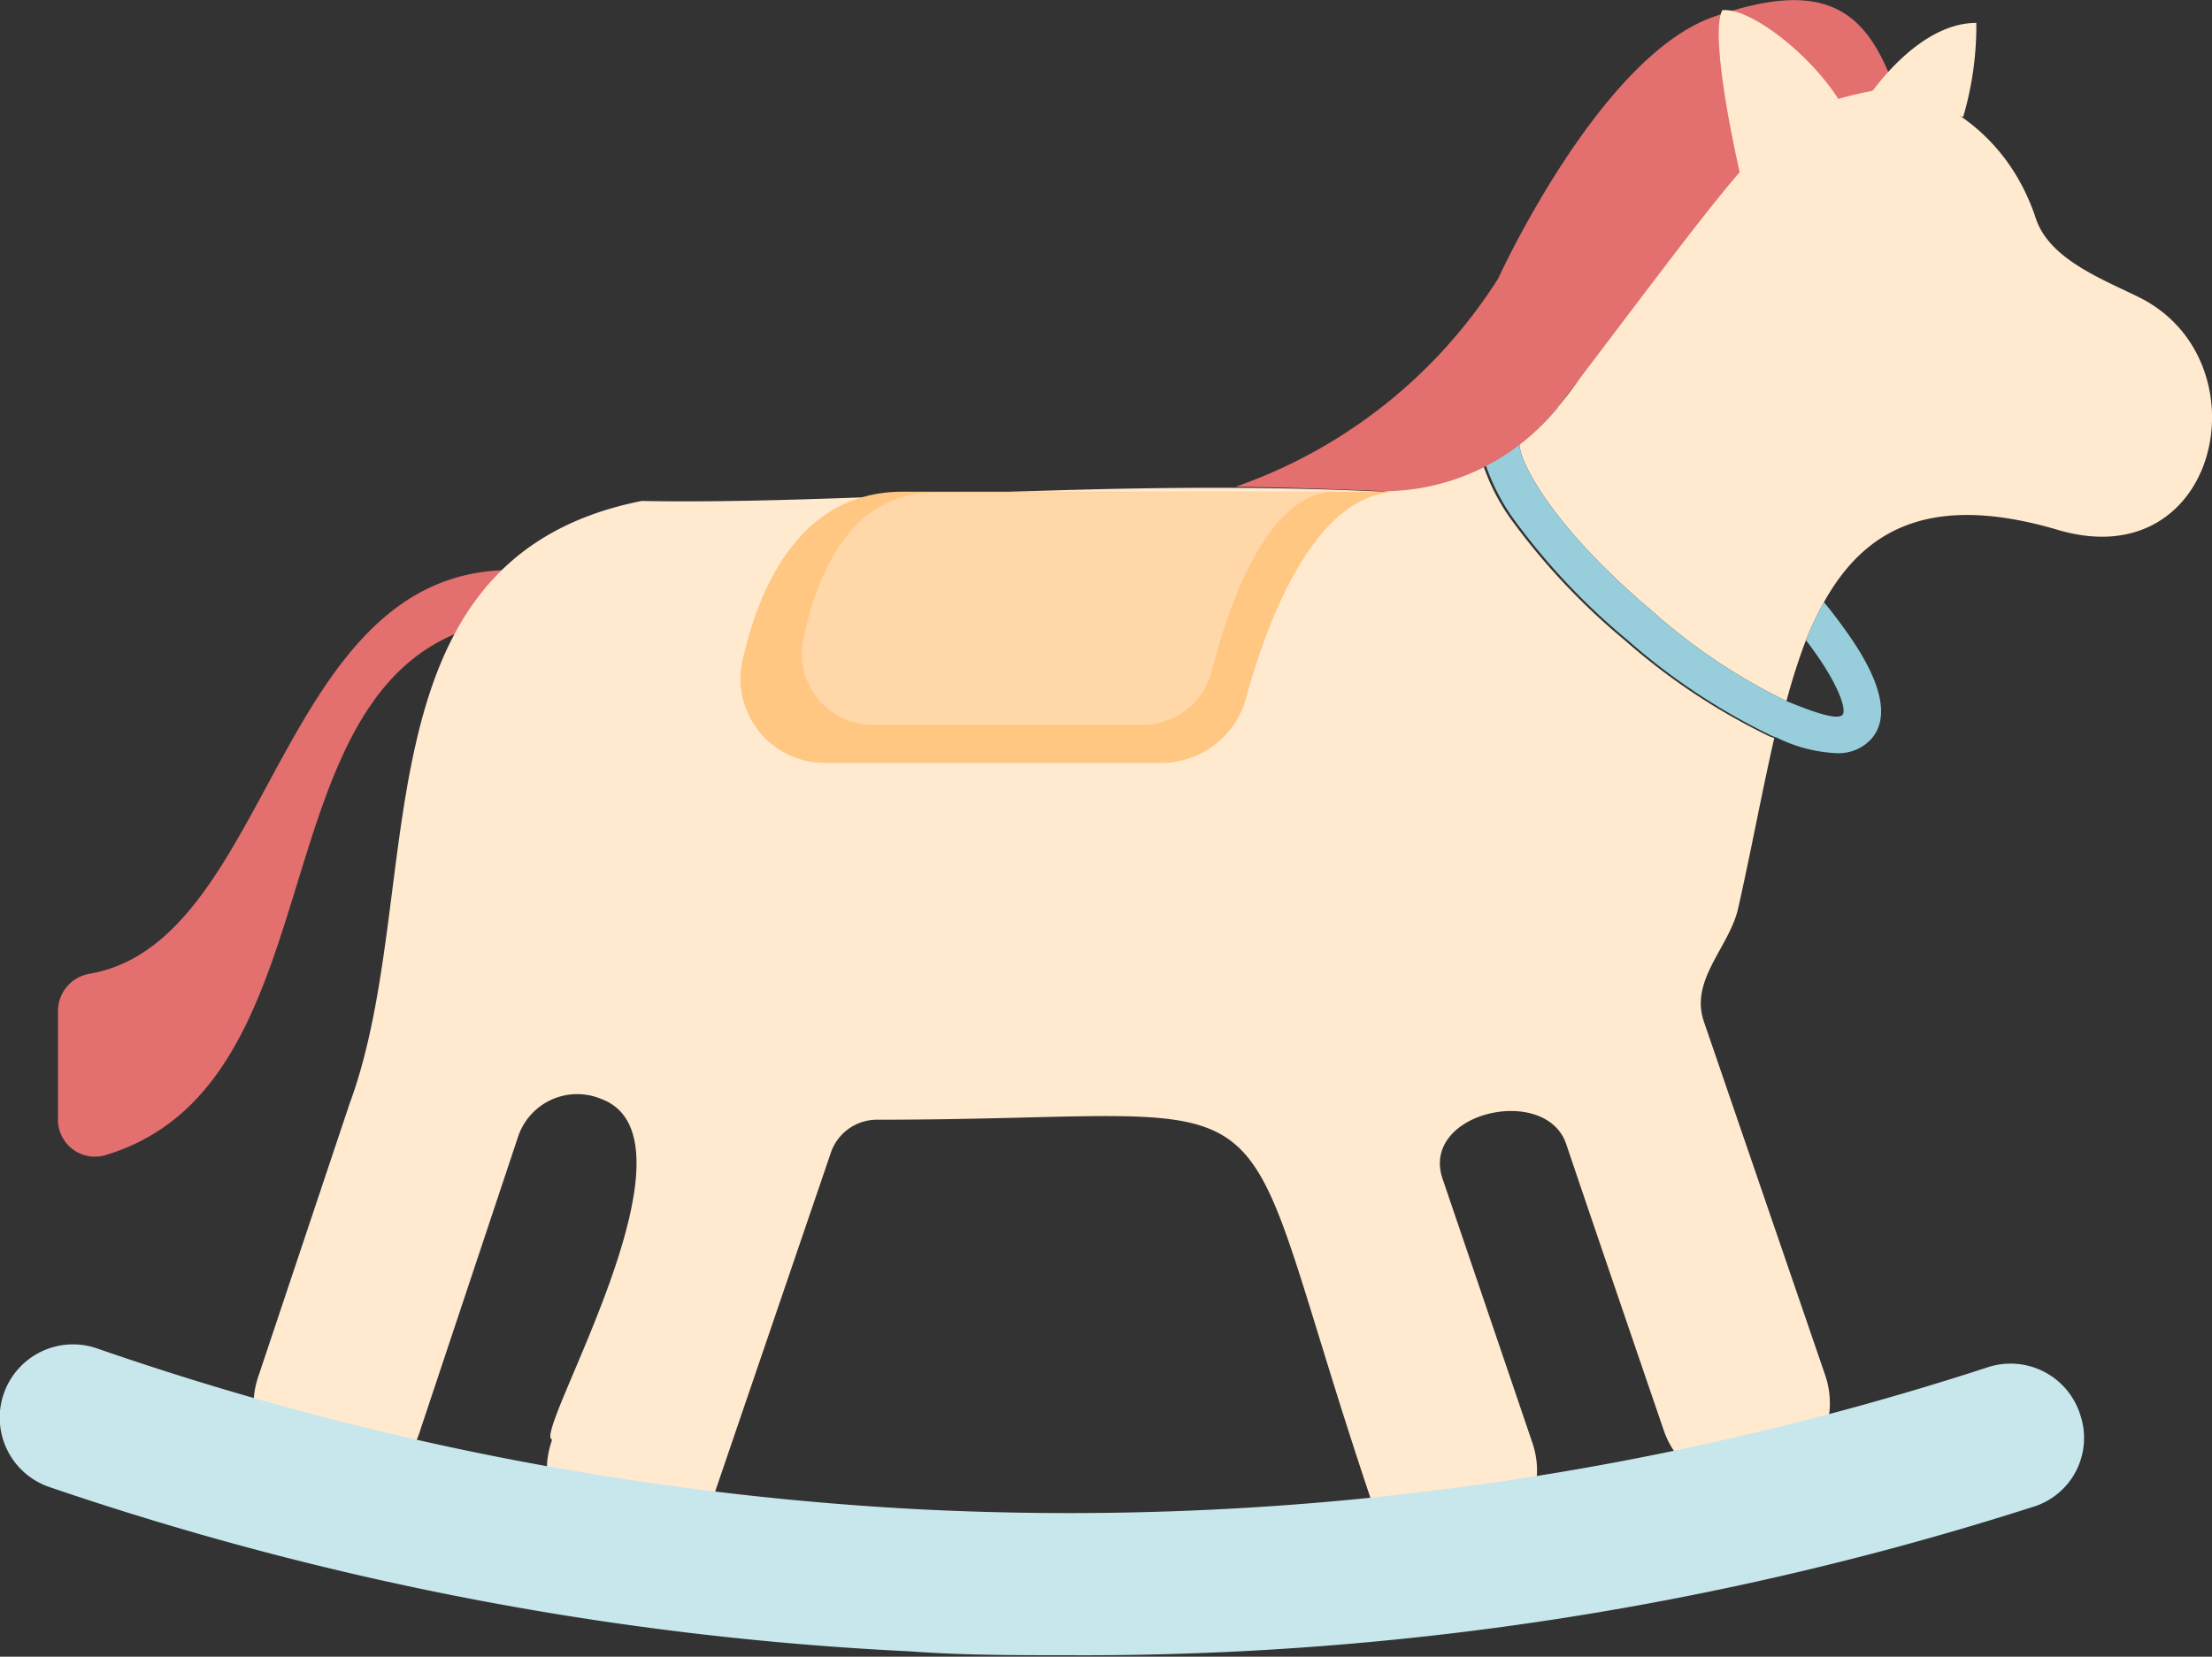
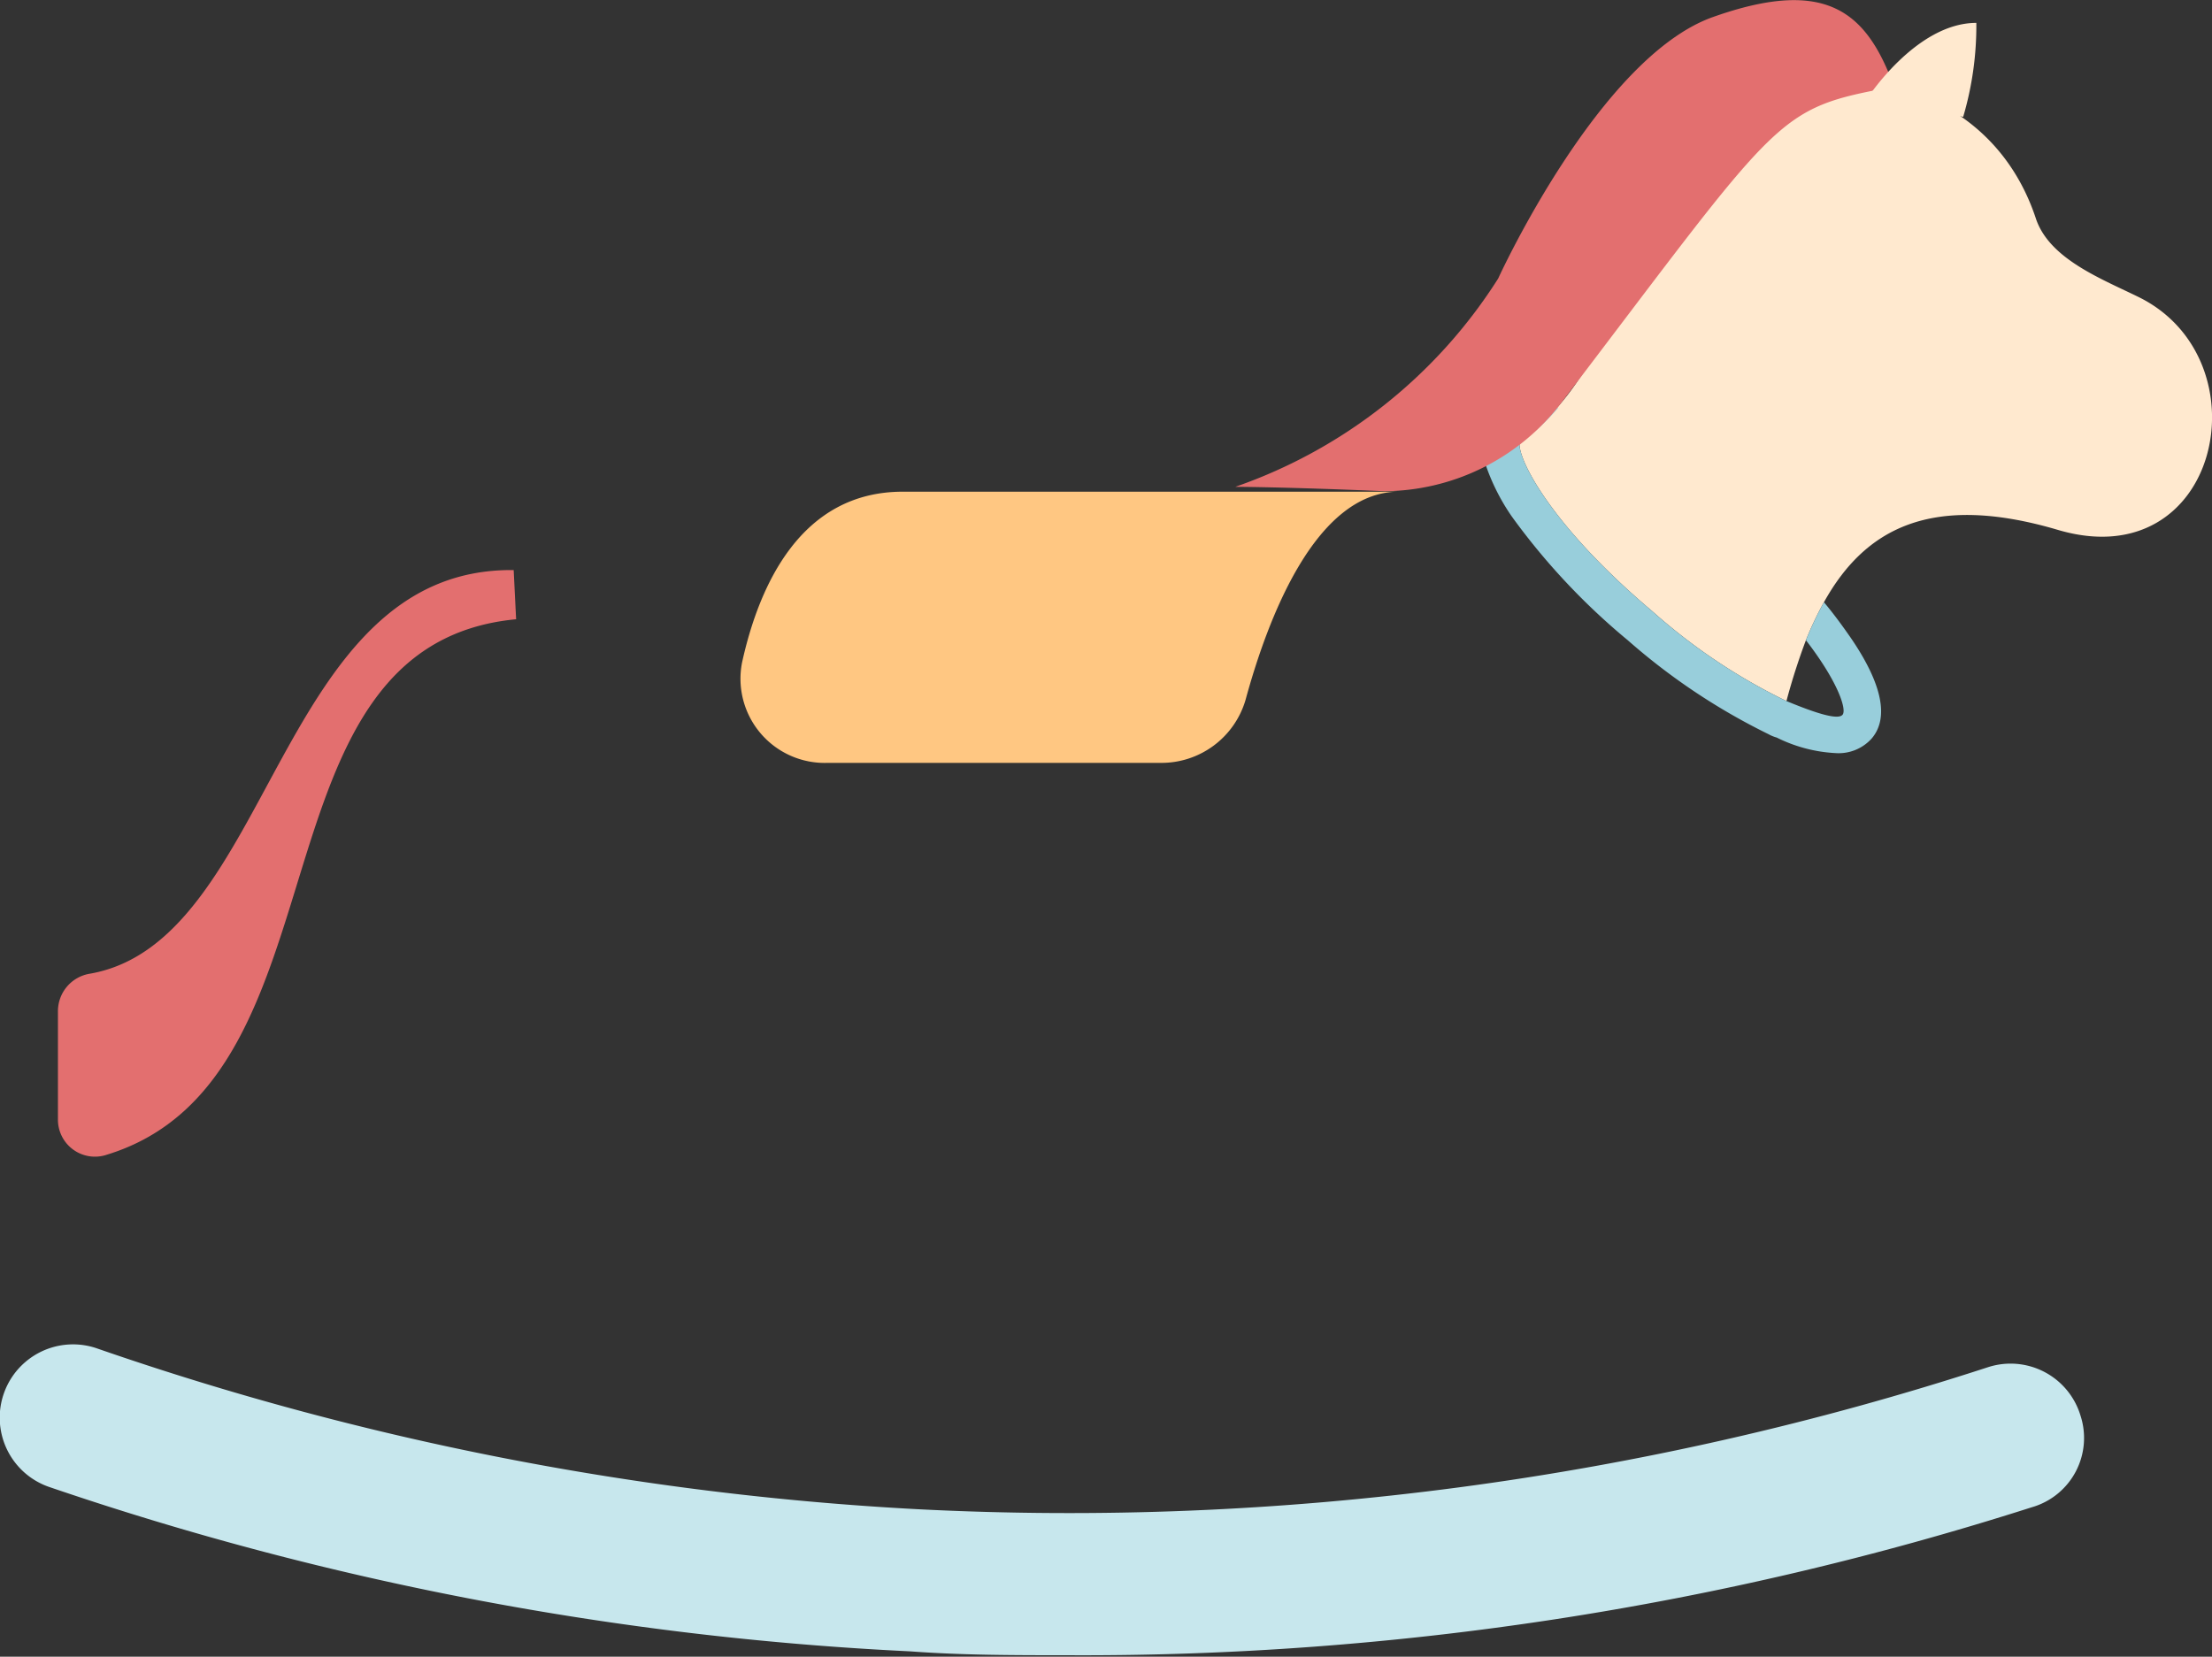
<svg xmlns="http://www.w3.org/2000/svg" viewBox="0 0 45.43 34.03">
  <rect x="0" y="0" width="45.43" height="34.03" fill="#333333" stroke="none" />
  <g id="图层_2" data-name="图层 2">
    <g id="图层_1-2" data-name="图层 1">
      <path d="M10.55,11.71c-4.87-.06-4.94,7.63-8.7,8.29a.78.78,0,0,0-.66.78l0,2.21a.76.76,0,0,0,1,.73c5.07-1.55,2.82-10.47,8.41-11Z" style="fill:#e36f6f" />
      <path d="M31.21,9.09c-.05.32.63,1.7,2.73,3.47a12,12,0,0,0,2.75,1.84,13.11,13.11,0,0,1,.4-1.25,7.06,7.06,0,0,1,.37-.78c.84-1.51,2.2-2.25,4.79-1.49,3.34,1,4.29-3.47,1.69-4.77-.77-.38-1.83-.78-2.12-1.6-1.54-4.72-9.14-3.27-8.71,1.77A5.25,5.25,0,0,1,32,8.35a4.43,4.43,0,0,1-.7.66Z" style="fill:#ffe9cf" />
-       <path d="M8.64,29.35l2-6a1.28,1.28,0,0,1,1.7-.78c2.25.82-1.44,6.93-1,7-.75,2.15,2.64,3.29,3.33,1.12l2.39-7A1,1,0,0,1,18,23c9,0,7.08-1.38,10.13,7.72.7,2.17,4.08,1,3.33-1.12l-1.82-5.35c-.52-1.4,2.12-2,2.53-.74.62,1.84,2,5.87,2,5.87a1.75,1.75,0,0,0,3.32-1.12L35,21c-.31-.87.52-1.54.7-2.35h0c.27-1.2.49-2.4.74-3.49a.77.77,0,0,1-.17-.07,13.07,13.07,0,0,1-2.89-1.93,13.74,13.74,0,0,1-2.38-2.54,4.31,4.31,0,0,1-.55-1.1,6.11,6.11,0,0,1-2.06.58c-5.73-.28-10.89.27-15.21.19-6,1.19-4.38,8-6,12.38L5.32,28.23C4.55,30.38,8,31.52,8.64,29.35Z" style="fill:#ffe9cf" />
      <path d="M30.5,9.51a4.31,4.31,0,0,0,.55,1.1,13.74,13.74,0,0,0,2.38,2.54,13.07,13.07,0,0,0,2.89,1.93.77.77,0,0,0,.17.07,3.06,3.06,0,0,0,1.22.32.91.91,0,0,0,.73-.3c.36-.42.22-1.12-.43-2.07-.16-.23-.34-.48-.55-.73a7.06,7.06,0,0,0-.37.78c.64.83.83,1.39.76,1.52s-.51,0-1.16-.27a12,12,0,0,1-2.75-1.84c-2.1-1.77-2.78-3.15-2.73-3.47A5.32,5.32,0,0,1,30.5,9.51Z" style="fill:#98cedb" />
      <path d="M30.5,9.51a5.32,5.32,0,0,0,.71-.42s0,0,0-.05a.19.19,0,0,1,.09,0,4.43,4.43,0,0,0,.7-.66c-.61-.17-1.1-.14-1.38.19A1,1,0,0,0,30.5,9.51Z" style="fill:#98cedb" />
      <path d="M38.9,1.78c-2.47.46-2.26.49-6.9,6.58a4.61,4.61,0,0,1-3.56,1.73C26.32,10,25.37,10,25.37,10a10.45,10.45,0,0,0,5.4-4.28S32.84,1.18,35.18.35,38.34.25,38.9,1.78Z" style="fill:#e36f6f" />
      <path d="M40.32,2.4A6.63,6.63,0,0,0,40.59.47c-1.25,0-2.26,1.58-2.26,1.58Z" style="fill:#ffe9cf" />
-       <path d="M38,2.5c-.44-1.1-2-2.37-2.63-2.29-.28.58.36,3.33.36,3.33Z" style="fill:#ffe9cf" />
      <path d="M28.73,10.1c-1.72,0-2.7,2.63-3.15,4.28a1.8,1.8,0,0,1-1.75,1.29H17a1.73,1.73,0,0,1-1.76-2.06c.35-1.59,1.21-3.51,3.3-3.51Z" style="fill:#ffc782" />
-       <path d="M27.43,10.1c-1.38,0-2.18,2.26-2.54,3.68a1.47,1.47,0,0,1-1.42,1.11H17.92a1.46,1.46,0,0,1-1.42-1.77c.28-1.36,1-3,2.66-3Z" style="fill:#ffd7a8" />
      <path d="M21.93,34c-1.08,0-2.16,0-3.24-.08A64.31,64.31,0,0,1,1,30.54,1.5,1.5,0,0,1,2,27.7,61.34,61.34,0,0,0,18.84,31a60.92,60.92,0,0,0,22-2.92,1.5,1.5,0,0,1,1.89,1,1.48,1.48,0,0,1-1,1.88A64,64,0,0,1,21.93,34Z" style="fill:#c7e7ed" />
    </g>
  </g>
</svg>